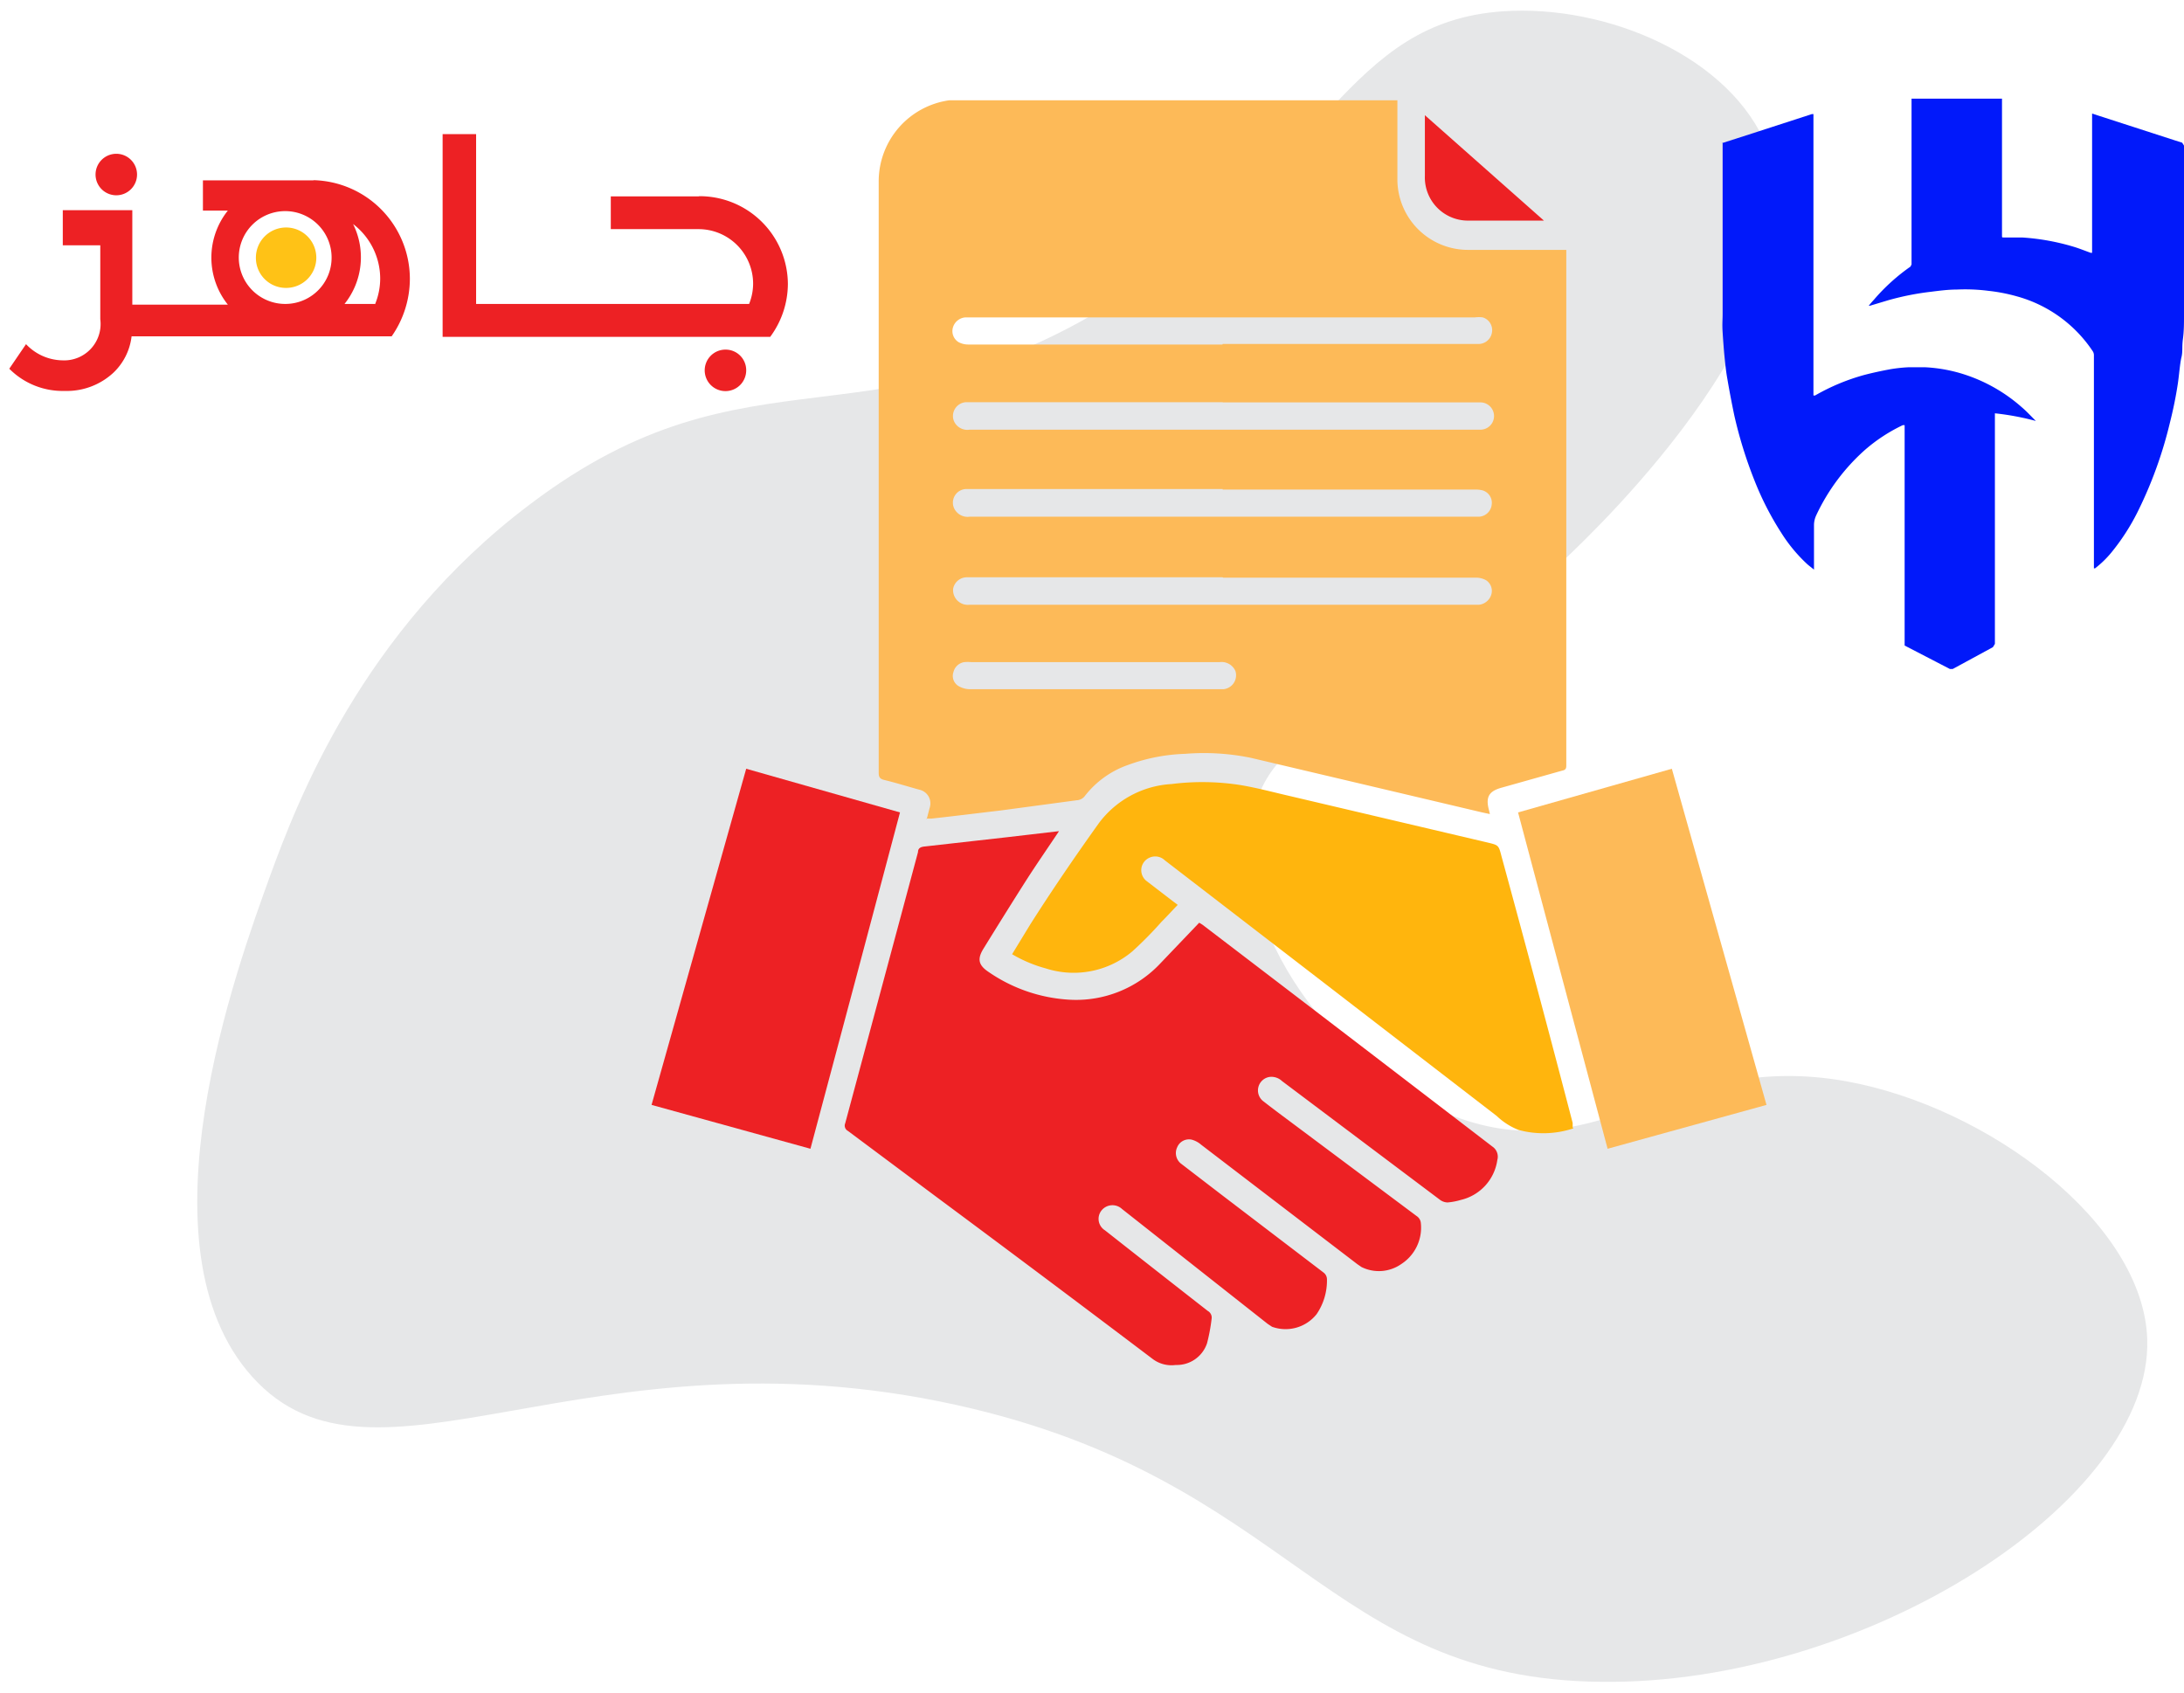
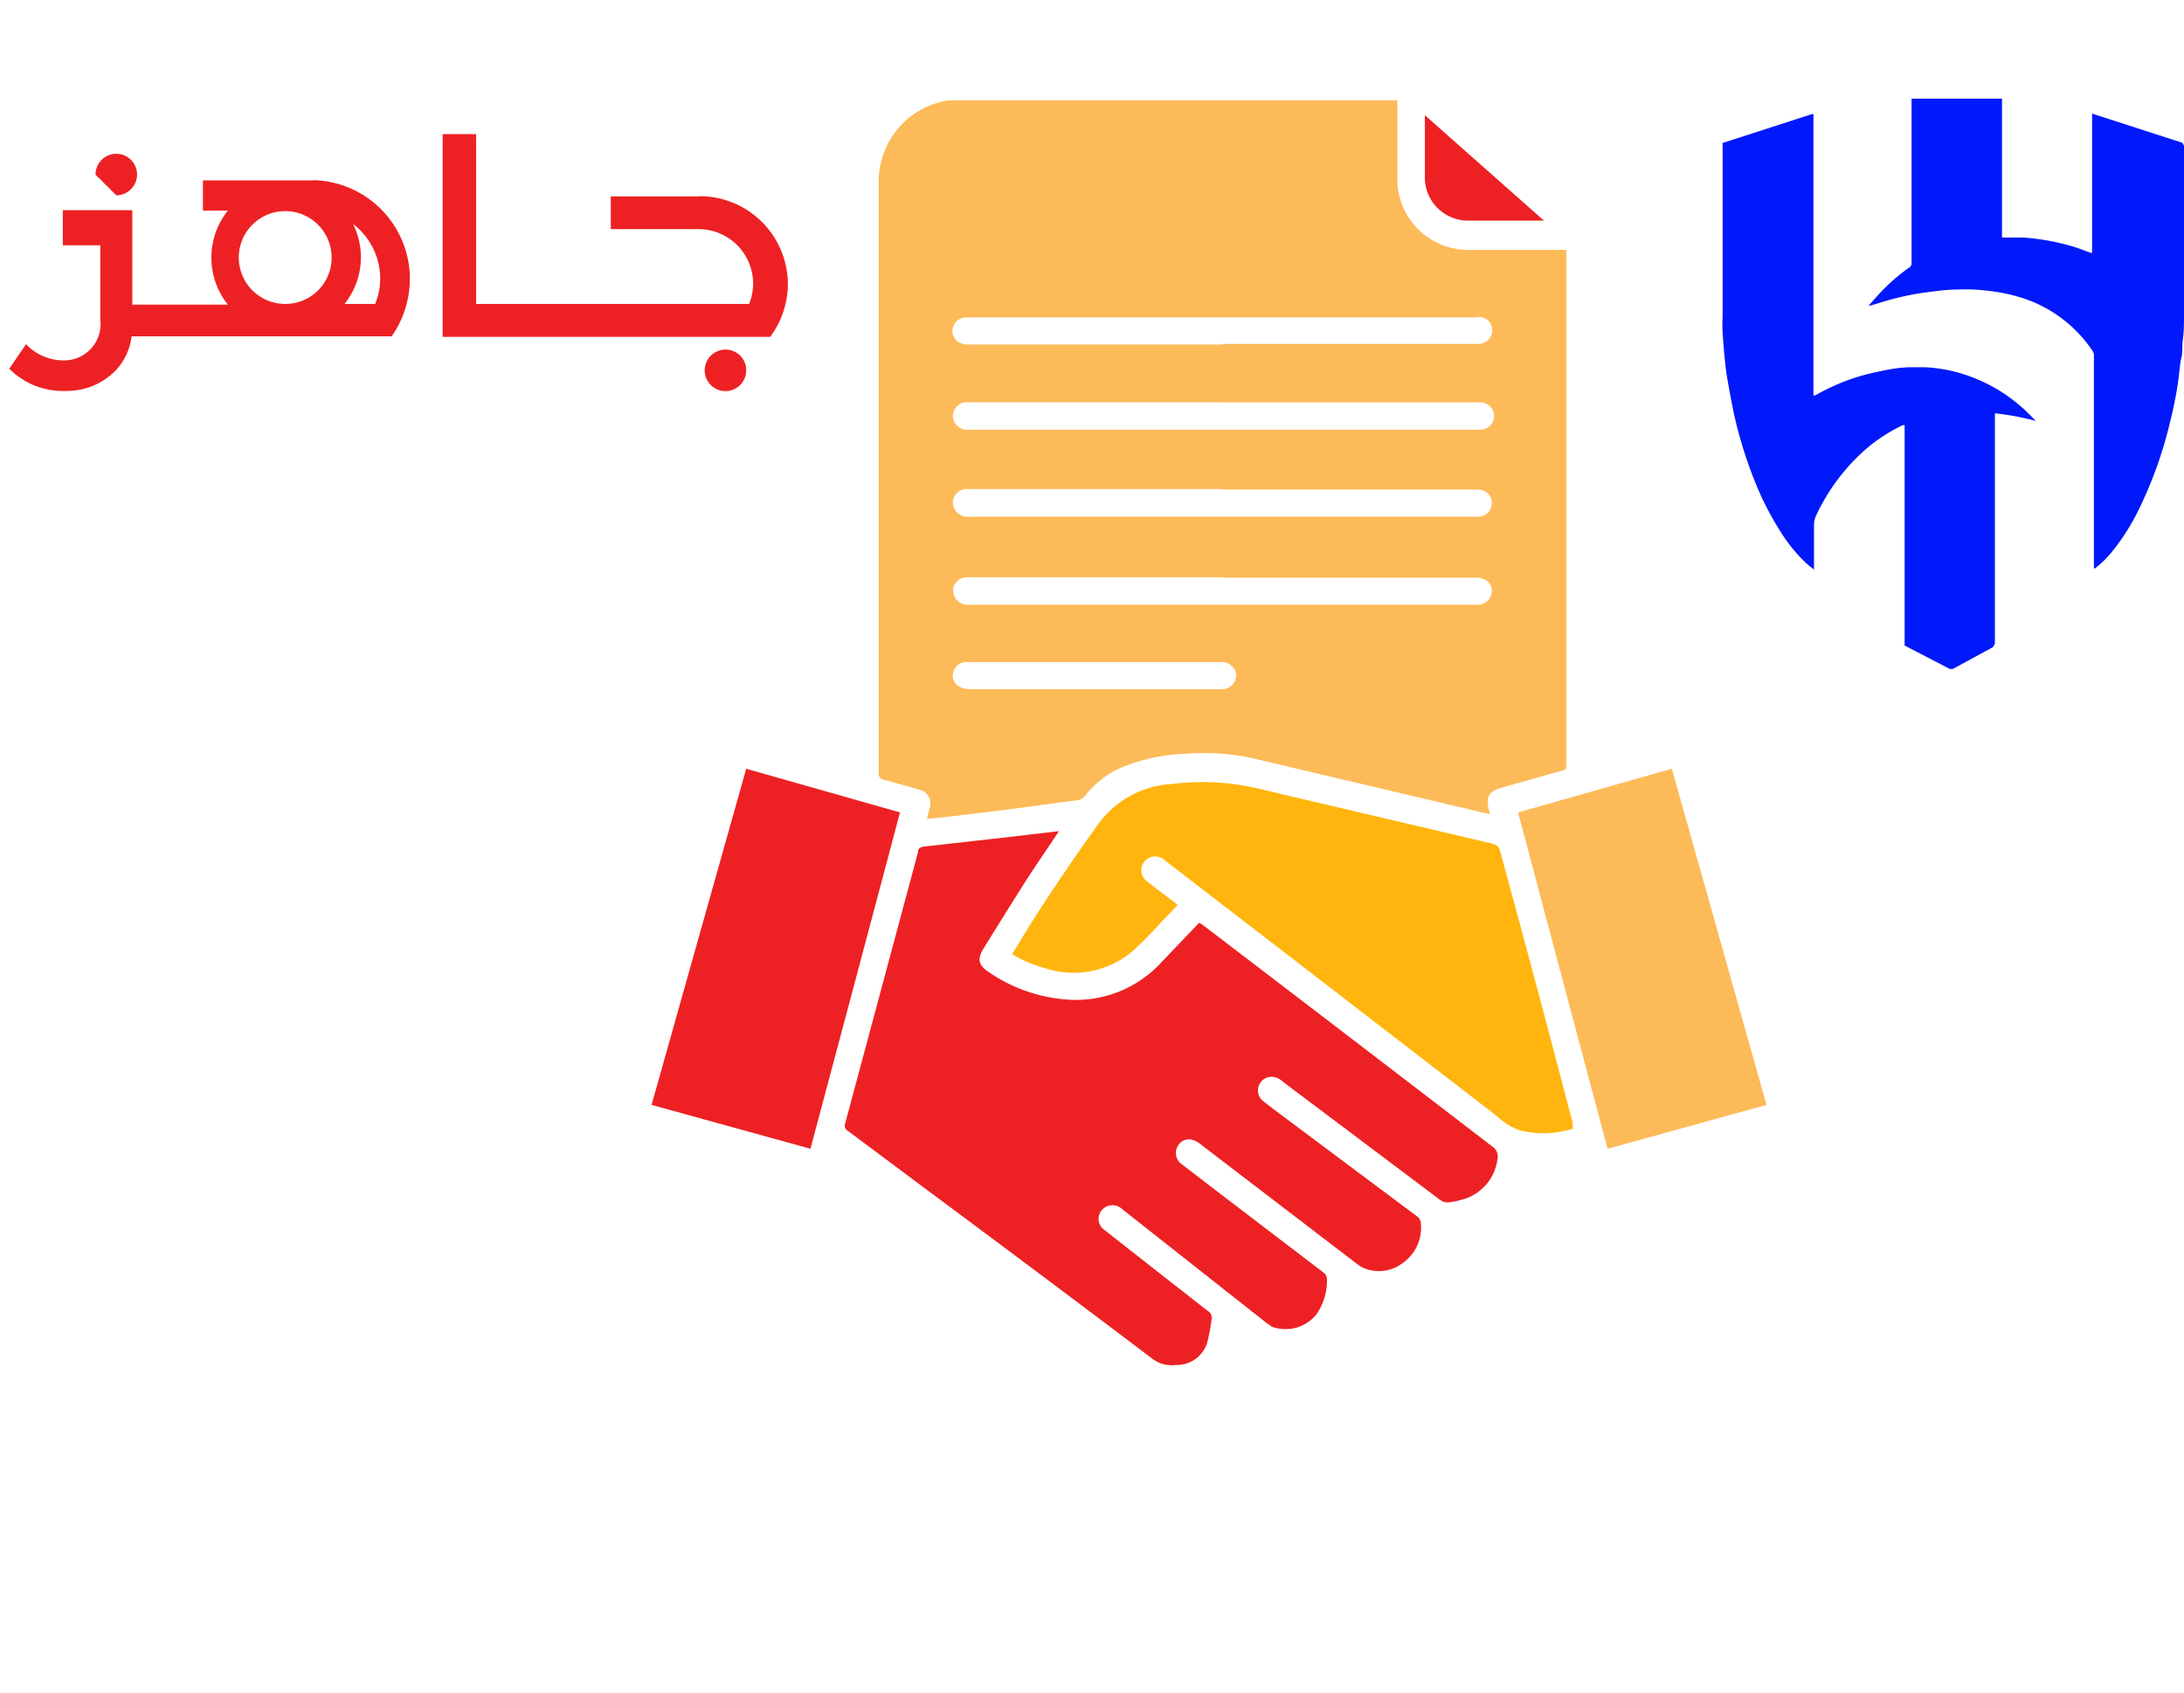
<svg xmlns="http://www.w3.org/2000/svg" id="Layer_1" data-name="Layer 1" viewBox="0 0 120 93">
  <defs>
    <style>
      .cls-1 {
        fill: #e6e7e8;
      }

      .cls-2 {
        fill: #fdba58;
      }

      .cls-3 {
        fill: #ed2124;
      }

      .cls-4 {
        fill: #ffb50d;
      }

      .cls-5 {
        fill: #0119fa;
      }

      .cls-6 {
        fill: #ffc216;
      }
    </style>
  </defs>
  <g>
-     <path class="cls-1" d="M13.86,75.65c-6.46-7.18-.83-22.53,1-27.58,1.43-3.9,5-13.39,14.26-20.36,12.21-9.25,19-2.57,32.84-11.6C72.9,9,74,1.21,82.59.62,88.32.23,95.13,3.15,97.1,8.12c3.48,8.73-9.23,20.81-11.2,22.68C76.85,39.41,70.11,39,68.85,44.72c-1.33,6.1,4.51,14.37,11.45,16.76,7.75,2.66,11.68-3.76,21.13-2.07,7.84,1.41,16.35,7.82,16.55,14.18.28,8.85-15.47,19-30,18.82C72.87,92.27,71,81.28,52.56,77.2c-20.44-4.51-32,5.9-38.7-1.55" />
    <path class="cls-2" d="M60.13,36.38H53.35a2.11,2.11,0,0,0-.36,0,.72.72,0,0,0-.6.54.65.65,0,0,0,.25.76,1.26,1.26,0,0,0,.65.19H67.22a.77.77,0,0,0,.66-1,.83.83,0,0,0-.86-.49H60.13M67.18,22.1H53.06a.76.76,0,0,0-.66,1,.8.8,0,0,0,.87.51H81.34a.75.75,0,0,0,0-1.5H67.18m0,4.76H53.07a.75.75,0,0,0-.67,1,.82.82,0,0,0,.89.52h28a.74.74,0,0,0,.67-.65.71.71,0,0,0-.48-.79,1.4,1.4,0,0,0-.41-.05H67.18m0-8H81.26a.75.75,0,0,0,.72-.66.73.73,0,0,0-.51-.8,1.57,1.57,0,0,0-.43,0h-28a.77.77,0,0,0-.68.55.71.71,0,0,0,.31.81,1.13,1.13,0,0,0,.54.13H67.17m0,12.79H53.09a.77.77,0,0,0-.72.63.81.81,0,0,0,.89.88h28a.8.8,0,0,0,.68-.56.7.7,0,0,0-.29-.79,1.14,1.14,0,0,0-.54-.14H67.21M50.92,45l.16-.61a.77.77,0,0,0-.57-1c-.65-.18-1.29-.38-1.95-.54-.22-.06-.28-.16-.28-.39v-19q0-6.73,0-13.47a4.5,4.5,0,0,1,3.88-4.48c.21,0,.42,0,.62,0h24v4.3a3.88,3.88,0,0,0,3.91,3.92h5.37V42c0,.21,0,.3-.25.35l-3.34.94c-.66.19-.84.51-.67,1.18a2.61,2.61,0,0,1,.06.26l-.42-.09c-4.23-1-8.47-2-12.71-3a12.84,12.84,0,0,0-3.61-.22,10,10,0,0,0-3.11.6,5.17,5.17,0,0,0-2.39,1.7.59.59,0,0,1-.45.25L55,44.53c-1.27.15-2.55.31-3.83.45l-.29,0" />
    <path class="cls-3" d="M58.18,45.68c-.6.9-1.19,1.75-1.75,2.62-.81,1.27-1.6,2.54-2.39,3.82-.36.58-.28.92.3,1.3a8.68,8.68,0,0,0,4.42,1.51,6.35,6.35,0,0,0,5-2l2.13-2.23.18.11Q74,56.86,82,63a.67.67,0,0,1,.27.74,2.63,2.63,0,0,1-2,2.19,3.62,3.62,0,0,1-.73.14.73.73,0,0,1-.4-.13L70.44,59.4a.85.85,0,0,0-.66-.23.75.75,0,0,0-.34,1.36c.46.36.93.71,1.4,1.06l7,5.23a.51.51,0,0,1,.23.4A2.38,2.38,0,0,1,77,69.45a2.15,2.15,0,0,1-2.19.17l-.22-.15L66,62.9a1.32,1.32,0,0,0-.52-.28.7.7,0,0,0-.8.42.74.74,0,0,0,.24.92l2.24,1.72,5.56,4.24a.47.47,0,0,1,.19.39,3.27,3.27,0,0,1-.57,1.9,2.18,2.18,0,0,1-2.45.69l-.24-.16-8-6.31a.77.77,0,0,0-1.11.06.74.74,0,0,0,.17,1.11q2.82,2.22,5.65,4.43a.42.42,0,0,1,.21.45,9.75,9.75,0,0,1-.25,1.33A1.75,1.75,0,0,1,64.6,75a1.72,1.72,0,0,1-1.28-.34q-5.91-4.47-11.85-8.88l-4.88-3.64a.33.33,0,0,1-.15-.42q2-7.44,4-14.9c0-.22.15-.29.38-.31L55.35,46l2.83-.33" />
    <path class="cls-4" d="M86.45,62a5.24,5.24,0,0,1-3,.09,3.67,3.67,0,0,1-1.21-.77L70.69,52.42,64,47.27a.76.76,0,0,0-.87-.13A.75.75,0,0,0,63,48.41l1.42,1.09.29.22c-.31.32-.6.64-.9.94a20.4,20.4,0,0,1-1.6,1.62,5,5,0,0,1-4.75.93,7.44,7.44,0,0,1-1.85-.78l1-1.64c1.2-1.89,2.46-3.73,3.76-5.55a5.36,5.36,0,0,1,4-2.16,13.51,13.51,0,0,1,3.81.06c.94.16,1.86.41,2.78.62l10.76,2.53c.62.15.62.14.78.76q2,7.32,3.91,14.65c0,.07,0,.15,0,.25" />
    <path class="cls-2" d="M91.86,42.24c1.73,6.16,3.46,12.3,5.2,18.47l-8.73,2.41c-1.64-6.16-3.28-12.3-4.92-18.48l8.45-2.4" />
    <path class="cls-3" d="M49.45,44.64C47.81,50.81,46.17,57,44.53,63.12L35.8,60.71c1.73-6.16,3.46-12.3,5.2-18.47l8.45,2.4" />
    <path class="cls-3" d="M78.29,6.33l6.54,5.79-.27,0H80.75a2.37,2.37,0,0,1-2.46-2.46V6.33" />
    <path class="cls-5" d="M94.6,7.87l1.34-.43,3.61-1.17.09,0V21.73l.09,0a11.51,11.51,0,0,1,2.71-1.13c.46-.12.93-.22,1.41-.31a8.43,8.43,0,0,1,1-.11c.32,0,.63,0,.94,0a8.38,8.38,0,0,1,2.22.42,8.9,8.9,0,0,1,3.07,1.77c.26.22.49.47.73.71l.05.05a14.6,14.6,0,0,0-2.25-.42v.12q0,6.29,0,12.55l-.11.18-2.21,1.2h-.15l-2.49-1.29,0-.11v-12l-.1,0a9.09,9.09,0,0,0-2.09,1.37,11.09,11.09,0,0,0-2.67,3.59,1.29,1.29,0,0,0-.12.54v2.44c-.14-.12-.27-.21-.38-.31a8.51,8.51,0,0,1-1.39-1.67A16.39,16.39,0,0,1,96.4,26.4a23.89,23.89,0,0,1-1.11-3.58c-.14-.67-.27-1.35-.38-2-.07-.38-.11-.77-.15-1.16s-.08-.93-.11-1.4,0-.66,0-1V7.87Z" />
    <path class="cls-5" d="M110,5.42v7.49c0,.17,0,.13.13.14.33,0,.66,0,1,0a12.55,12.55,0,0,1,2.91.54c.28.09.55.2.83.3l.08,0V6.24l.43.14,4.11,1.33.41.13L120,8v9.32c0,.44,0,.87-.06,1.31s0,.68-.08,1-.13,1-.2,1.46c-.11.73-.26,1.45-.44,2.16a23,23,0,0,1-1.77,4.88A12,12,0,0,1,116,30.37a5.56,5.56,0,0,1-.89.86l-.06,0h0V19.53a.4.4,0,0,0-.07-.24,7.34,7.34,0,0,0-4.14-3,9.51,9.51,0,0,0-1.59-.31,10.05,10.05,0,0,0-1.74-.07c-.46,0-.93.06-1.4.12a14.83,14.83,0,0,0-2.37.47l-1,.3h-.06c.09-.12.19-.23.29-.34a10.69,10.69,0,0,1,2-1.81l.06-.12V5.42Z" />
-     <path class="cls-6" d="M15.72,15.82a1.65,1.65,0,0,1-1.66-1.65,1.66,1.66,0,1,1,1.66,1.65" />
-     <path class="cls-3" d="M6.39,10.73A1.14,1.14,0,1,0,5.25,9.6a1.14,1.14,0,0,0,1.14,1.13" />
+     <path class="cls-3" d="M6.39,10.73A1.14,1.14,0,1,0,5.25,9.6" />
    <path class="cls-3" d="M17.24,9.91H11.15v1.66h1.37a4.14,4.14,0,0,0,0,5.17H7.27V11.55H3.45v1.93H5.51v4.06A2,2,0,0,1,3.43,19.8a2.81,2.81,0,0,1-2-.89L.51,20.26a4.13,4.13,0,0,0,3.05,1.22,3.76,3.76,0,0,0,2.67-1,3.28,3.28,0,0,0,1-2H21.52v0a5.53,5.53,0,0,0,1-3.16,5.43,5.43,0,0,0-5.31-5.42m-1.52,6.8a2.55,2.55,0,1,1,2.53-2.55,2.54,2.54,0,0,1-2.53,2.55m4.89,0H18.93a4.1,4.1,0,0,0,.47-4.39,3.78,3.78,0,0,1,1.49,3,3.72,3.72,0,0,1-.28,1.4" />
    <path class="cls-3" d="M39.87,19.21A1.14,1.14,0,1,0,41,20.34a1.13,1.13,0,0,0-1.14-1.13" />
    <path class="cls-3" d="M38.38,10.79H33.56v1.8h4.82a3,3,0,0,1,3,3,3,3,0,0,1-.22,1.11h-15V7.37H24.32V18.51h18l.07-.1a4.91,4.91,0,0,0,.9-2.8,4.85,4.85,0,0,0-4.86-4.83" />
  </g>
</svg>